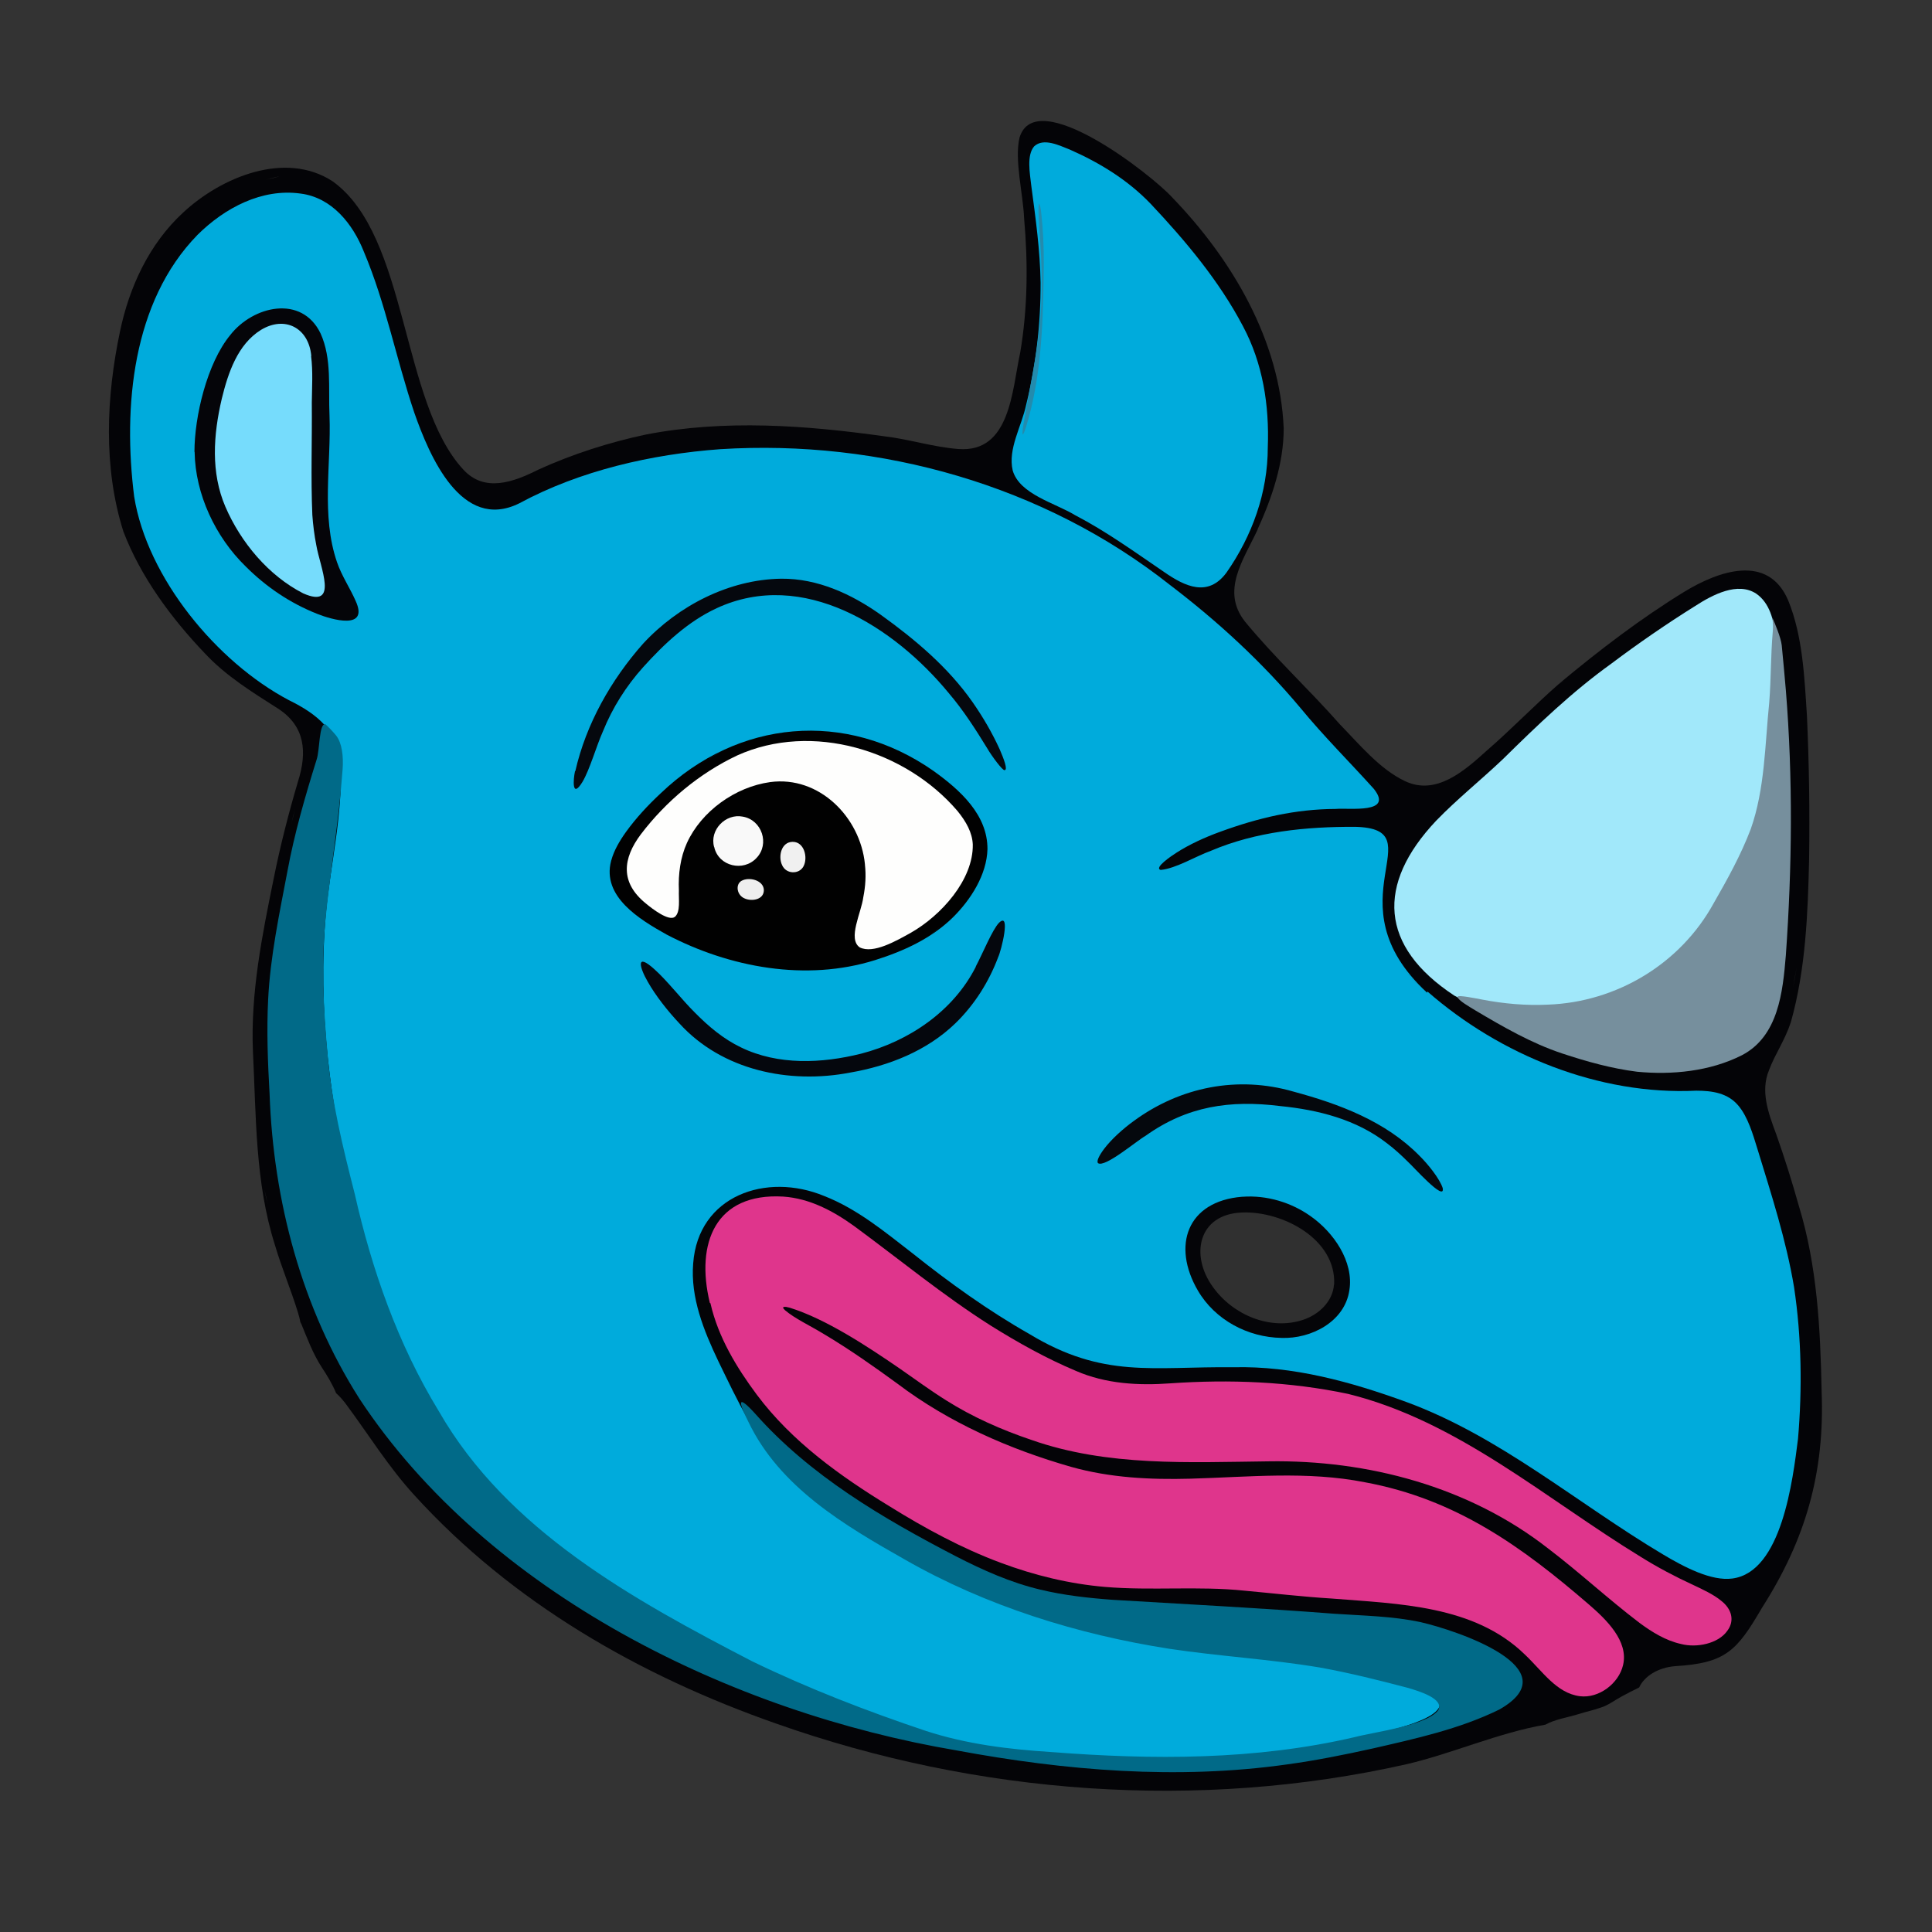
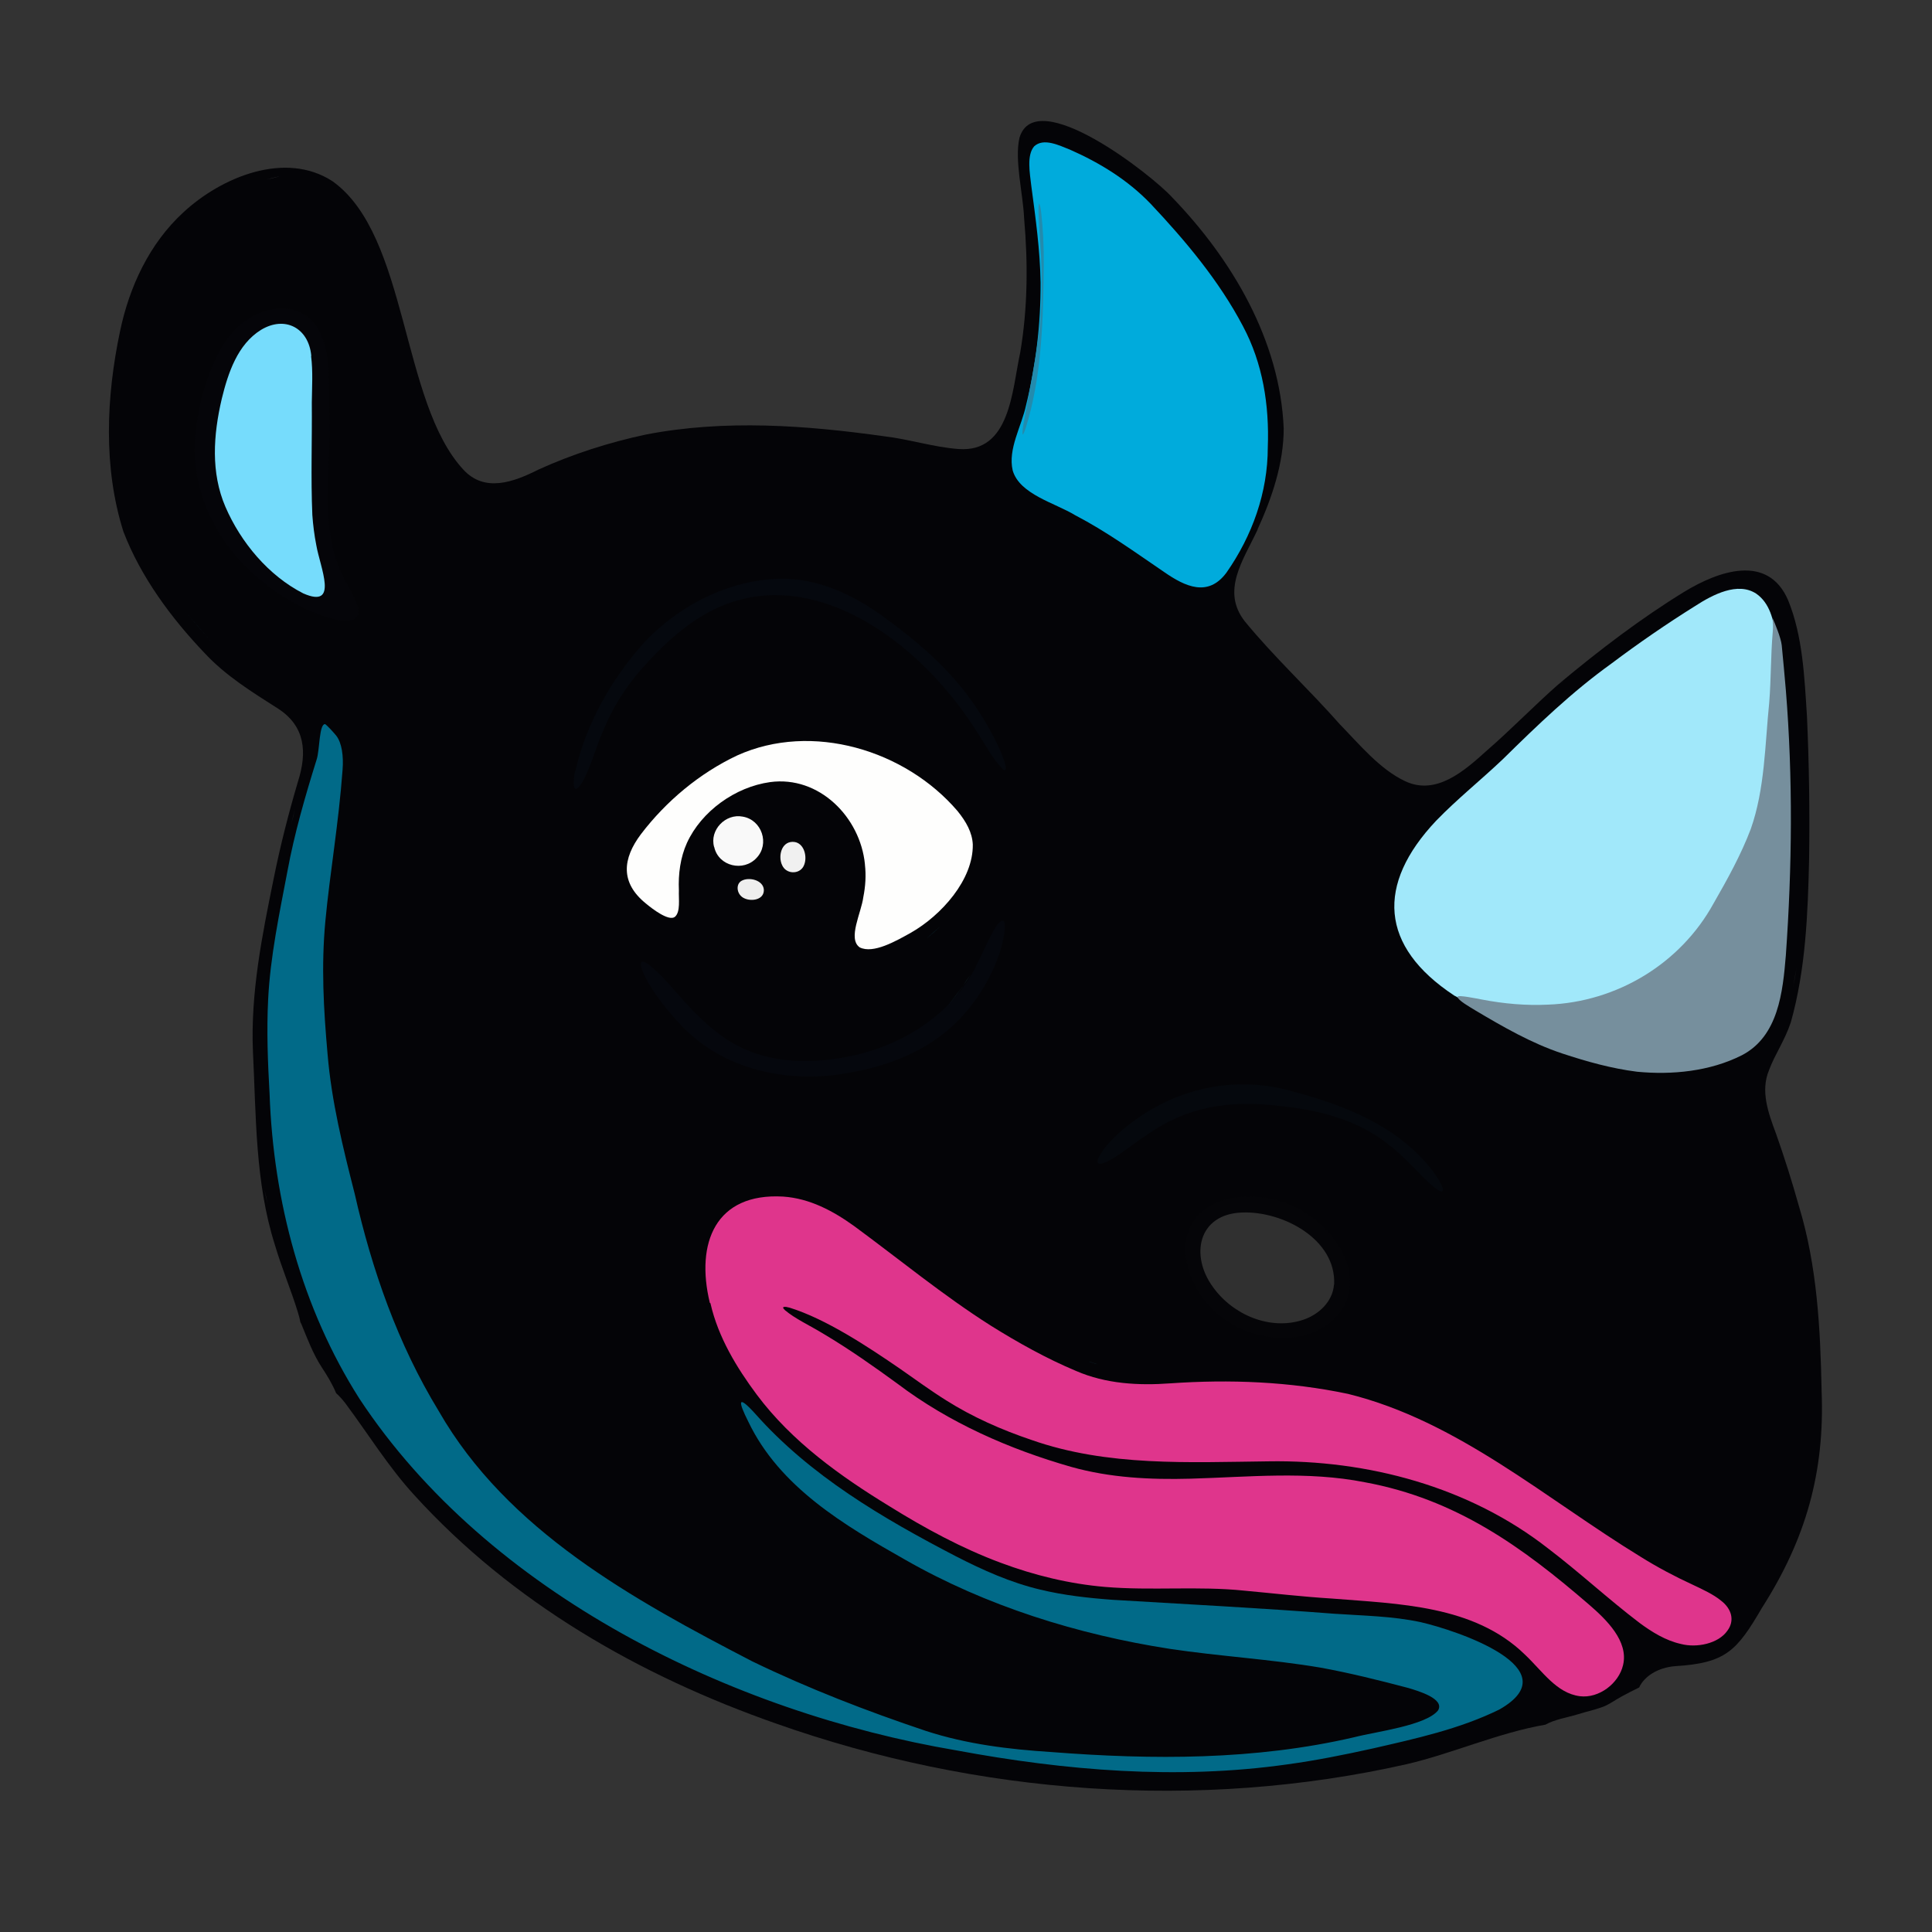
<svg xmlns="http://www.w3.org/2000/svg" version="1.1" viewBox="0 0 1080 1080">
  <rect x="0" y="0" width="1080" height="1080" fill="#333333" stroke="none" />
  <defs>
    <style> .cls-1 { fill: #909293; } .cls-2 { fill: #010101; } .cls-3 { fill: #05070d; } .cls-4 { fill: #575a60; } .cls-5 { fill: #df358c; } .cls-6 { fill: #76dcfc; } .cls-7 { fill: #05080e; } .cls-8 { fill: #48c2e9; } .cls-9 { fill: #1f8398; } .cls-10 { fill: #a1e8fa; } .cls-11 { fill: #f0f0f0; } .cls-12 { fill: #115a6d; } .cls-13 { fill: #1f7187; } .cls-14 { fill: #05080d; } .cls-15 { fill: #5ad0f5; } .cls-16 { fill: #3290b4; } .cls-17 { fill: #303030; } .cls-18 { fill: #4f5253; } .cls-19 { fill: #227493; } .cls-20 { fill: #4f5366; } .cls-21 { fill: #f9f9f9; } .cls-22 { fill: #00abdc; } .cls-23 { fill: #1f7093; } .cls-24 { fill: #768f9d; } .cls-25 { fill: #040407; } .cls-26 { fill: #fefefd; } .cls-27 { fill: #7f7c83; } .cls-28 { fill: #eee; } .cls-29 { fill: #5e6267; } .cls-30 { fill: #050509; } .cls-31 { fill: #050508; } .cls-32 { fill: #016a88; } .cls-33 { fill: #712344; } .cls-34 { fill: #1d718e; } .cls-35 { fill: #256071; } .cls-36 { fill: #78797d; } .cls-37 { fill: #7e3357; } .cls-38 { fill: #238bad; } .cls-39 { fill: #1f7e99; } .cls-40 { fill: #79254d; } </style>
  </defs>
  <g>
    <g id="Layer_1">
      <g>
        <path class="cls-25" d="M1018.3,777.5c-.7-34.8-2.5-69.9-12.7-103.3-3.8-13.6-8.1-27.2-12.8-40.5-4.3-11.5-8.8-23.8-3.9-35.5,3.3-8.9,8.8-16.5,12.2-26.8,8.3-29.5,9.5-60.6,10.2-91.1.4-26.7,0-53.4-1.2-80-1.4-21.5-2.3-44.6-10.5-64.7-11.3-26.4-39.1-16.3-57.9-4.9-24.5,15-47.6,32.7-69.7,51.1-14,12.2-26.9,25.7-41,37.9-12.3,11.1-28.1,25.2-45.5,17-14.1-6.6-25.6-20.6-36.5-31.8-17.2-19.5-36.6-37.4-53.1-57.5-13.4-17.1-1-34.1,7.1-51.3v-.2c8.1-17.7,14.6-37,14.6-56.4-2-49-28.8-94.4-62.2-129-11.3-12.6-76.5-63.6-85.5-33.5-2.9,12.5,2,31.1,2.6,45.2,2.2,25,2,50.2-2.2,74.9-4.6,21.1-5.5,56.1-34.5,53.9-13.8-1-27.6-5.5-41.4-7.1-44.1-6.2-89.3-9.5-133.3-1-20.6,4.4-41,10.9-60.1,19.6-13.9,7-30.1,13-42,0-35-37.8-30.7-130.7-73-161.1-26.4-17.3-62.2-2.5-83.6,17.4-18.9,17.4-30.1,41.5-35.3,66.4-7.7,36.5-9.5,76,1.9,112,9.7,25.3,26.7,48.3,45.4,67.9,11.9,12.8,26.6,21.8,41,31,15.2,9.8,16.4,24.3,11.2,40.7-5.3,17.9-9.9,35.9-13.6,54.3-6.5,31.9-13,64.1-11.6,96.8,1.8,36.2,1.2,73.3,12.3,108.1,3.7,12.6,9,25.1,12.8,37.5.6,2,1.1,3.8,1.4,5.6.2.3.3.6.5.9,3.5,8.5,6.5,16.7,11.5,24.4,2.9,4.4,5.9,9.3,8,14.4,1.8,1.6,3.5,3.5,5.2,5.7,12.8,17.2,24.1,35.6,38.6,51.4,54.6,60,125.9,100.9,202.2,127.6,112.2,39.7,235.9,49,352.4,22.7,25.1-5.8,51.4-17.6,77.6-22.1,5.1-2.9,12.5-4.1,17.1-5.5,3.2-1,6.6-1.9,9.9-2.8,1.2-.4,2.5-.8,3.8-1.2,4.3-1.3,7.8-4.1,11.7-6.2,3.3-1.8,6.6-3.5,9.9-5.1,2.9-6.3,10.5-11.1,20-11.9,28.4-1.7,34.6-8.5,48.7-32.7,24.4-38.2,35.1-75.6,33.3-121Z" />
        <path class="cls-4" d="M850.7,402.4c-1.8,1.9-5,5.3-6.9,7.3,1.9-2,4.9-5.2,6.9-7.3h0Z" />
        <path class="cls-18" d="M1002.3,552.2c.5-2.9,1.5-8.1,2-11.2-.5,2.7-1.5,8-2,11.2h0Z" />
        <path class="cls-20" d="M991.3,880c1.5-1.6,4.3-4.7,5.9-6.4-1.6,1.7-4.3,4.7-5.9,6.4h0Z" />
        <path class="cls-15" d="M361.3,224.5h0" />
        <path class="cls-15" d="M369.6,221.6" />
        <path class="cls-29" d="M147.8,664.9c.4,1.9,1.4,6,1.8,8.2-.5-2.2-1.4-6.1-1.8-8.2h0Z" />
        <path class="cls-1" d="M164.9,452.3c-.5,2.2-1.5,6-2.1,8.3.5-1.9,1.6-6.3,2.1-8.3h0Z" />
        <path class="cls-27" d="M157,98.4c-2.2.5-6,1.4-8.3,2,1.9-.4,6.3-1.5,8.3-2h0Z" />
        <path class="cls-36" d="M875.1,380c-1.3.8-3.6,2.3-5,3.1.4-.2,4.4-2.8,5-3.1h0Z" />
-         <path class="cls-22" d="M798,554.3c40.6,35.5,95.9,58,150.2,55.4,9,0,17.7,1.3,23.6,8.4,5.3,6.3,8.1,16,10.6,24.1,7.8,25.5,16.1,51,20.5,77.4,4.2,27.9,4.6,56.8,2.2,84.7-2.9,22.8-9,74.5-36.7,78.1-11.7,1.6-27-6.4-39-13.6-47.8-28.5-90.8-65.8-143.3-85.1-31-11.3-63.3-20.2-96.5-19.4-45.4-.5-72.8,6.5-114.2-18.6-22.9-13-44.6-28.6-65.3-45.1-15.5-12-30.9-24.8-49.3-32-32.5-13.5-70.5-.2-73.3,37.6-1.6,19.1,5.9,37.6,14,54.6,10.7,22,21.2,44.7,38,62.6,21.5,22.5,49,38.3,76.4,52.6,32.1,16.2,65.5,30.7,100.9,37.4,27.5,5.5,55.5,8.1,83.2,11.8,28,4.1,56.9,6.2,84.2,14.1,48.5,15.5-.4,26.9-22.6,31.5-59.5,13.4-121.2,14.3-181.8,9.8-44.6-4.4-87.5-18.9-128.3-36.9-143.3-63.1-214.5-116.2-254.1-273.4-12.8-52.1-20-106.4-15.2-160,2.6-27.4,9.4-54.7,8.2-82.3-.7-19-13-28.8-28.9-36.6-40.2-21.2-79.2-68.3-86.5-113.8-6.3-50.1-1.1-108.9,35.4-146.3,15.2-15.1,36-26.1,57.6-23.1,17.5,2.2,29.2,16.9,35.4,32.5,12.3,29.1,18.1,60.1,28.2,90,8.4,24,26.3,66.6,58.6,50.7,34-18.4,74.2-27.5,112.4-30.3,89.6-5.6,180.9,20.2,251.3,75.8,26.8,20.4,51.5,43.1,73.1,68.9,12.9,15.7,27.5,30.2,41,45.2,11.2,14.1-13.7,10.5-21.3,11.2-22.5.1-43.1,4.9-64.7,12.8-8.3,3-17.1,7-24.4,11.7-2.5,1.6-12.7,8.4-8.8,9.6,8.6-.8,19.5-7.6,28.1-10.7,25.4-10.8,53.2-13.5,80.6-13.4,45.6,1.1-14.6,41.7,40,92.5l.2.2Z" />
        <path class="cls-5" d="M396.8,728.3c-8.1-33.5,3.2-61.6,41-59.4,14.8,1,27.9,8,39.7,16.5,25.3,18.6,49.8,38.8,76.3,55.6,15.2,9.5,31.3,18.5,47.8,25.4,16.6,7.2,34.8,8.2,52.6,6.9,33.3-2.3,66.7-1,99.4,5.9,61.4,15.2,110.3,58.5,163.6,91.1,9.3,5.8,19.1,11,29.1,15.6,5.3,2.5,11.6,5.4,15.8,8.9,6,4.6,7.7,11.2,3.5,16.8-5,7.2-17.1,9.7-25.9,7.4-8.6-1.9-16.3-6.7-23.2-11.8-17.5-13.3-33.6-28.3-51.1-41.6-44.1-34.5-100.8-49.6-156.3-48.7-44.5.5-90,3-132.6-12-16.6-5.6-32.9-12.8-47.6-22.1-8.8-5.5-17.2-11.7-25.7-17.6-18.2-12.5-41.5-27.9-61.8-34.2-1.3-.3-2.5-.7-3.5-.3-.4.6.4,1.1.9,1.7,5.8,4.9,13.5,8.3,22,13.5,14.1,8.4,27.6,17.9,40.9,27.6,28.8,21.8,62.5,36.6,97.1,46.5,21.7,6.1,44.1,7.2,66.6,6.6,32.5-.9,65.3-4.4,97.6,2,51,9.4,88,36.2,125.3,68.4,9.6,8.3,22.2,20.4,19,33.8-2.4,10.3-13.5,18.7-24.1,17.4-13.2-1.7-20.9-14-30.9-23.4-28.3-27.5-70.4-28.2-107.8-31.2-16.3-1-32.5-2.9-48.8-4.4-25.9-2.7-52,.1-78-2.1-19.9-1.7-39.6-6.5-58.3-13.5-21.8-8.1-42.4-19.3-62.2-31.6-27.5-16.8-54.5-36.1-74.1-62.3-11.4-15.3-21.6-32.2-25.9-50.9v-.2Z" />
        <path class="cls-32" d="M181.9,404.9c1.3.9,5.1,5.1,6.1,6.4,3.1,4,4.1,11.4,3.5,19-2.2,30.1-7.1,57.8-9.6,84.4-2.4,25.3-1,49.6,1.2,74.4,2.2,26.6,8.6,52.4,15.2,78.3,9.6,42.5,24.1,83.9,46.9,121.3,38.4,67,109,105.6,175.3,140,31.4,15.2,64,27.8,97.1,38.9,22.7,7.4,46.4,10.3,70.1,11.8,56.6,4.4,113.9,4.6,169.4-8.3,12-3.1,40.1-6.5,46.8-15,3.8-6.5-11-10.8-16.6-12.5-16.3-4.3-32.7-8.4-49.2-11.4-27.9-4.7-56.3-6.3-84.3-10.5-51.4-8-102.5-23.9-147.8-49.8-34.1-19.3-70.2-40.6-87.7-77.2-5.7-11.3-6.2-15.5,3.8-4.5,30.8,34.8,71.5,58.6,112.3,79.8,15,7.7,30.6,14.7,47.1,18.6,13.2,3.2,26.9,4.7,40.4,5.7,41.4,2.5,82.8,4.6,124.1,7.8,16.1,1.1,32.4,1.3,48.2,4.7,20,4.6,84.2,25.9,44,48.8-22.1,10.9-46.8,16.3-70.8,21.8-15.8,3.5-31.7,6.7-47.8,8.9-61.6,8.7-124,3.5-184.8-7.8-125.9-21.3-261.9-87.6-333.8-196.5-32.3-50.7-48.2-110.6-50.3-170.5-1-17.6-1.7-35.3-.8-52.9,1.2-24,6.3-48,10.8-71.7,3.9-21.1,9.9-41.8,16.3-62.3,1.8-5.3,1.3-20.4,4.9-19.8h0Z" />
        <path class="cls-10" d="M812.9,556.5c-41.7-27.5-43.7-62.1-10.1-97.7,11.7-12.1,25.1-22.8,37.4-34.5,19.2-18.9,38.5-37.5,60.5-53.3,15.3-11.5,31-22.3,47-32.3,9.6-6.2,23.7-13.7,34.1-6.8,14.5,10.1,10.7,37.6,10.5,53.4-1.2,19-2.8,37.9-5.2,56.8-2.7,20.9-8.7,41.3-19.6,59.4-11.5,19.7-24.7,39.4-43.8,52.1-32.2,21.6-77.3,22.3-110.6,3h-.2Z" />
        <path class="cls-22" d="M643.2,113.9c19.5,20.7,38.3,43.1,51.6,68.4,11.1,20.8,14.8,44.1,13.9,67.8,0,25.2-8.7,49.4-23.1,70-10.3,13.9-23.1,7.8-34.8-.3-16.3-11.1-32.3-22.7-49.8-31.8-11.1-6.8-31-11.6-34.9-25-2.8-12.1,5-24.7,7.5-36.6,5.5-22.3,8.2-45.5,8.1-68.4-.3-18.2-2.8-36.1-5.2-54.1-.8-7.1-2.7-17.1,1.6-22.1,5.3-4.9,14-.5,19.9,1.8,16.8,7.4,32.4,17,45.1,30.2l.2.2Z" />
        <path class="cls-24" d="M814.8,557.2c.2-1.2,10.6,1,13.9,1.6,12,2.3,24.4,3.4,36.6,2.8,38.5-1.4,74.1-22.9,92.6-56.6,7.7-13.4,15.3-27.1,20.8-41.6,7.9-22.4,7.9-47,10.3-70.6,1.1-13.7.8-26.1,2-39.8.5-5.2-.7-9,0-7.2,1.1,2.5,4.5,10.5,5,14.9.8,8.3,1.6,16.8,2.3,25.1,4,49.3,3.5,98.9,0,148.2-1.7,20.6-4.2,45.3-24.6,55.9-17.8,9-39,11.1-58.6,9.2-14.3-1.8-28.2-5.7-41.8-10.2-17.2-5.7-33.1-14.9-48.6-24.1-2.9-1.8-9.7-5.6-9.9-7.5h0Z" />
        <path class="cls-38" d="M580.9,113.7c1.1,1.8,1.4,8.4,1.8,12,.8,9.7.9,19.9.7,29.7-.4,28-1.6,56.7-9.9,83.5-1.9,5.8-2.4,5-1.5-1,4.3-25.2,10.4-51,10.3-76.7.2-11.6-.6-23.4-1.4-34.9-.1-3.8-.8-10.8,0-12.7h0Z" />
        <path class="cls-39" d="M103,341.3c4.9,5.6,11.5,13.2,16,18.4-4.4-5.1-11.9-13.6-16-18.4h0Z" />
        <path class="cls-9" d="M561.5,736.3c6.6,4.3,15.5,10.1,21.6,14.1-5.9-3.9-16-10.4-21.6-14.1h0Z" />
-         <path class="cls-34" d="M797,555.1c-4.1-4.3-9.6-10.2-13.4-14.1,3.6,3.9,9.9,10.5,13.4,14.1h0Z" />
        <path class="cls-35" d="M171.2,107.3c-5,0-14.1,0-19.4,0,5.4,0,13.5,0,19.4,0h0Z" />
        <path class="cls-16" d="M597.1,756.7c3,1.2,7.9,3.1,10.4,4.1-2.8-1.1-7.7-3-10.4-4.1h0Z" />
        <path class="cls-39" d="M119.1,359.8c2.3,2.4,5.9,6.1,8.1,8.3-2.2-2.3-6-6.2-8.1-8.3h0Z" />
        <path class="cls-13" d="M481.1,678.4c2.8,2,7.6,5.4,10.2,7.3-2.8-2-7.6-5.4-10.2-7.3h0Z" />
        <path class="cls-40" d="M526.4,791.1c-2.4-1.8-6.8-5.1-9.3-7,2.5,1.9,6.6,4.9,9.3,7h0Z" />
        <path class="cls-33" d="M401,738.2c1.1,3.1,3,8.7,4.2,12-1.1-3.1-3-8.7-4.2-12h0Z" />
        <path class="cls-37" d="M589.5,817.5c-2.1-1-6.2-2.9-8.3-3.8,2.3,1,5.9,2.7,8.3,3.8h0Z" />
        <path class="cls-33" d="M398,731.1c.8,1.9,2.2,5.1,3,7.1-.6-1.5-2.3-5.5-3-7.1h0Z" />
        <path class="cls-16" d="M607.4,760.7c1,.3,5.5,1.8,6.5,2.1-1.8-.6-4.8-1.6-6.5-2.1h0Z" />
-         <path class="cls-32" d="M408,773c-.8-1.6-2.1-4.4-2.9-6,.3.6,2.6,5.3,2.9,6h0Z" />
        <path class="cls-8" d="M421.1,215.5h-.4" />
        <path class="cls-8" d="M426.2,213.6" />
-         <path class="cls-2" d="M341.7,481c1.5-5.6,4.7-11,8.2-15.9,5.7-7.9,12.4-15.1,19.5-21.7,43.1-41.2,103.4-46.8,152.5-12.4,14.9,10.7,30.2,24.5,30.1,43.7-.4,14.3-9.3,28.2-19.3,38.1-12,11.8-27.6,18.9-43.5,23.9-38.6,12.1-81.3,4.2-116.6-14.3-15-8.4-36.2-21.1-31-41.1v-.2Z" />
+         <path class="cls-2" d="M341.7,481v-.2Z" />
        <path class="cls-30" d="M108.7,252.6c0-19.7,7-49.5,20-65.3,12.8-16.4,40-22.7,50.5-.9,6.4,14.1,4.3,30.6,5,45.9,1,27.3-4.8,55.9,4.2,82,2.5,7.4,7.4,14.7,10.4,21.6,7.6,16.6-13.4,10.5-21.6,7.2-15.1-6-28.4-15-39.8-26.4-17-16.5-28.2-40.4-28.6-63.9v-.2Z" />
        <path class="cls-7" d="M321.6,431.1c6-26.4,20-51.1,37.9-71.3,19.6-21.2,48.1-35.9,77.2-36.3,20.3-.2,39.4,8.6,55.7,20.2,19.2,13.8,37.6,29.3,51.2,48.7,5.8,8.3,11,17.2,15.2,26.4,2.3,5.3,4.8,11.8,2.7,11.7-1,.3-6.9-7.5-9.7-12.3-6.5-10.6-13.3-21.2-21.4-30.7-30.5-37.1-81.5-69.9-129.8-47.5-16,7.4-29.4,20-41.2,33.1-9.4,10.5-17,22.5-22.3,35.6-3.8,8.5-7.4,21.5-11.5,28.4-6.1,9.9-5.1-1.7-4.2-5.8v-.2Z" />
        <path class="cls-3" d="M545.5,540.2c3.7-6.9,9.3-20.7,13-24.4,6.7-6.4,1.2,15.7-.5,19.2-5.2,13.9-13.3,26.7-23.9,37-16,15.5-37.4,23.9-59,27.6-33.8,6.5-71.5-1.2-95.4-27.6-6.4-6.8-13.2-15.4-17.6-23.2-4.8-8.3-6.7-16.4,3.7-7,7.2,6.4,15.3,17,22.7,24.3,7.6,7.7,15.9,14.7,25.7,19.4,20.8,10.1,45.2,9,67.2,3.5,26.6-6.9,51.5-23.7,64.1-48.6v-.2Z" />
        <path class="cls-31" d="M694.5,669c13.7-1,27.4,3.2,38.2,10.9,12.7,8.9,24.2,25.3,21.6,41.4-2.6,17.6-21.4,27.2-37.9,26.6-18.8-.3-37.2-10-46.8-26.5-14.6-25-6.1-49.9,24.7-52.4h.2Z" />
        <path class="cls-14" d="M806.5,664.3c1.3,7.8-17.1-12.8-19-14.4-3.9-3.9-7.9-7.6-12.3-10.9-17-13.2-38.3-18.6-59.5-20.7-28.1-3.5-52,0-75.3,16.6-5.1,2.9-22.8,18-26.6,15.3-.9-1,.4-4,3.5-8.1,4.1-5.4,10.6-11.2,16.4-15.4,26.1-19.2,58.3-25.5,89.3-16.5,25.6,6.9,51.6,16.6,70.5,35.9,4.7,4.6,11.3,12.8,13,18.1h0Z" />
-         <path class="cls-23" d="M408.4,416.8c-5,3.1-11.8,7.2-16.4,10.1,4.5-2.7,12.2-7.5,16.4-10.1h0Z" />
        <path class="cls-19" d="M538.5,551c-2.3,3.1-5.9,7.8-8.4,11,2.1-2.7,6.3-8.2,8.4-11h0Z" />
        <path class="cls-12" d="M518,524.6c2.1-1.8,5.9-5.1,8.1-7.1-2,1.7-5.8,5-8.1,7.1h0Z" />
        <path class="cls-19" d="M542.5,544.9c-.7,1-3.4,5.1-4.1,6.1,1.1-1.7,3-4.6,4.1-6.1h0Z" />
        <path class="cls-12" d="M526.2,517.5c.2-.2,3.9-4.1,4-4.2-1.1,1.1-3,3.1-4,4.2h0Z" />
        <path class="cls-26" d="M483.5,483.1c-2.6-26.3-25.6-49.6-53-45.9-19.5,2.7-38.4,16.3-46.5,34-3.7,8.2-4.9,17.5-4.5,26.5-.2,4.8,1,12-2.2,14.8-3.3,2.7-12.5-4.3-16.2-7.4-14.5-11.7-13.1-25.1-2.8-38.8,14.1-18.5,32.8-34.1,53.8-44,41.8-18.9,94-3,123.1,31,4.9,6,8.3,12.1,8.6,18.8.3,19.7-17.6,39.6-34.6,49.3-8.1,4.5-21,12-28.6,8.2-6.9-4.8.9-19.4,2-28.1,1.2-6,1.6-12.1.9-18.2v-.2Z" />
        <path class="cls-21" d="M399.2,473.5c-2.7-9.5,6.4-18.9,16-17,10.7,1.8,15.2,15.3,7.7,23.1-7.3,7.9-21.1,4.7-23.6-5.9v-.2Z" />
        <path class="cls-11" d="M443.2,470.6c6.4,0,8.6,8.9,5.9,13.8-2.5,4.5-9.7,4.3-11.9-.8-2.3-4.8-.5-12.9,5.8-13h.2Z" />
        <path class="cls-28" d="M427,497.6c0,5.3-6.6,6.4-10.6,4.7-4.6-1.8-5.4-7.9-1.9-9.9,4.2-2.4,12.2-.4,12.5,5v.2Z" />
        <path class="cls-6" d="M173.9,199c1.1,8.6.5,17.4.4,26.1.2,20.8-.6,42,.3,62.8.4,5.6,1.1,11.2,2.2,16.8,2.1,12.4,12.9,35.9-7.3,27-19.4-9.9-34.9-28.5-43.5-48.4-8.2-19.1-6.8-40.1-2-60.5,3.5-14.3,8.8-30.3,21.9-38.4,13.4-8.1,26.6-1.1,28.1,14.4v.2Z" />
        <path class="cls-17" d="M745.7,718.1c-.7,9.5-8.5,16.8-17.3,19.7-18.4,6.1-39.3-2.8-50.4-18.4-12.8-17.6-8.3-40.7,16.3-41.6,22.6-.9,52.6,14.8,51.5,40.1v.2Z" />
      </g>
    </g>
  </g>
</svg>